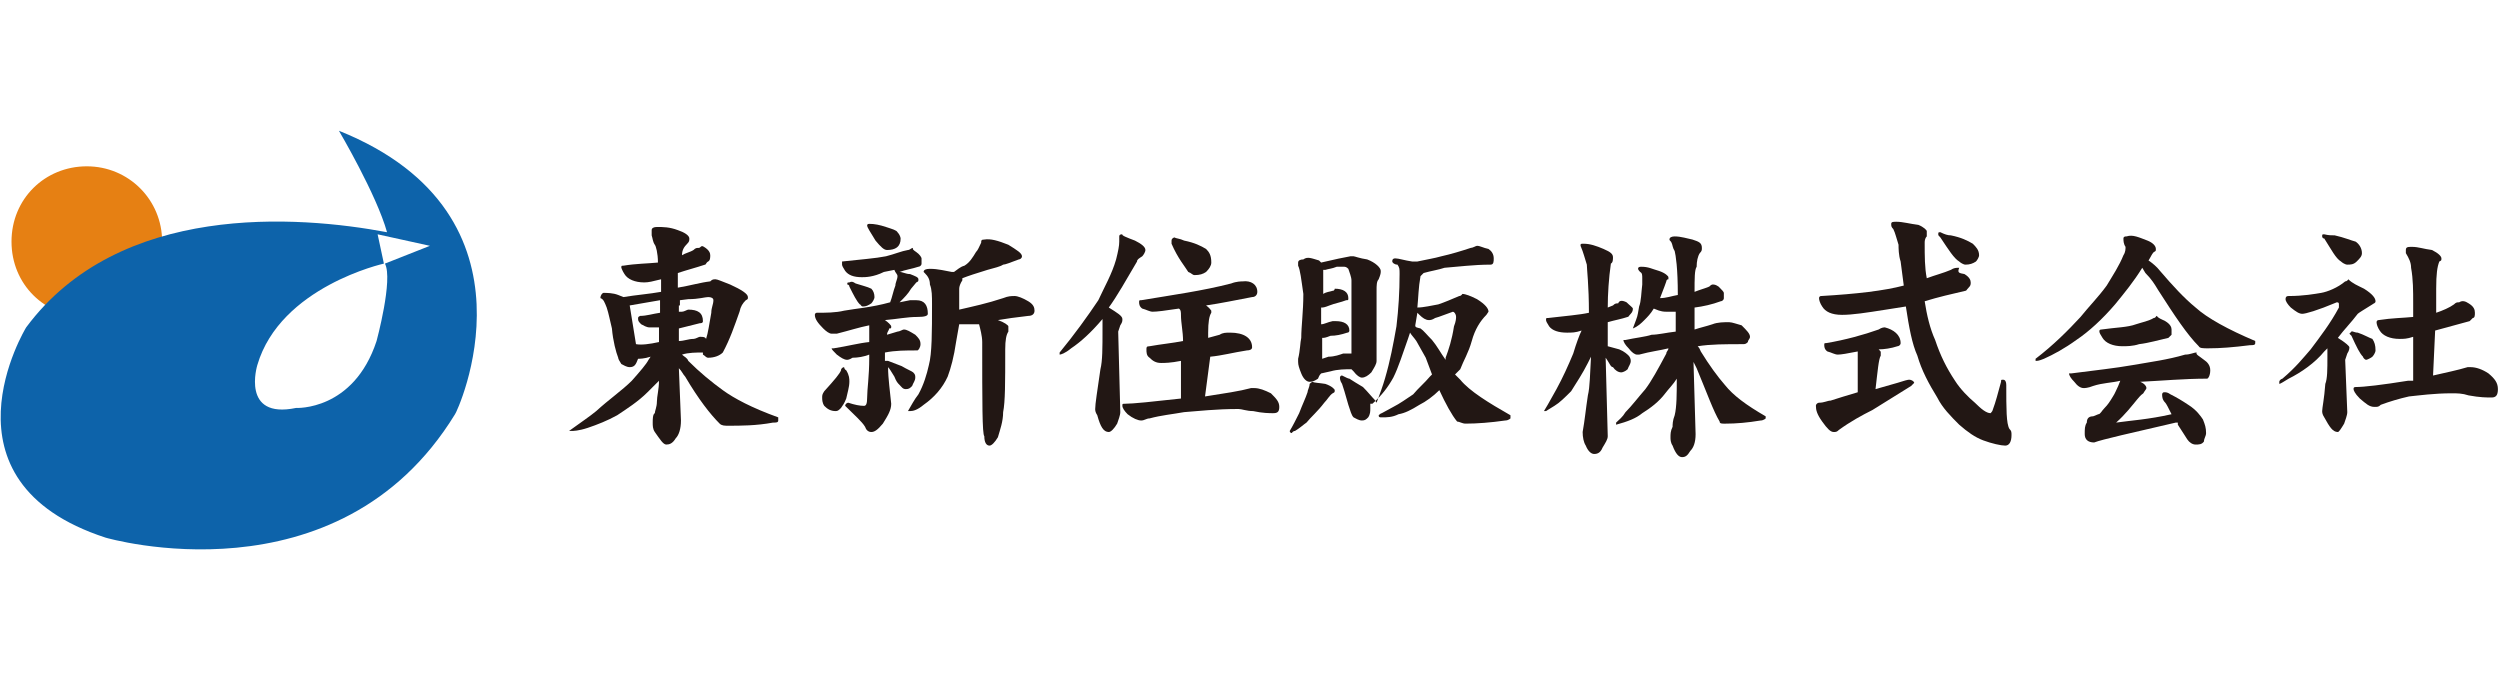
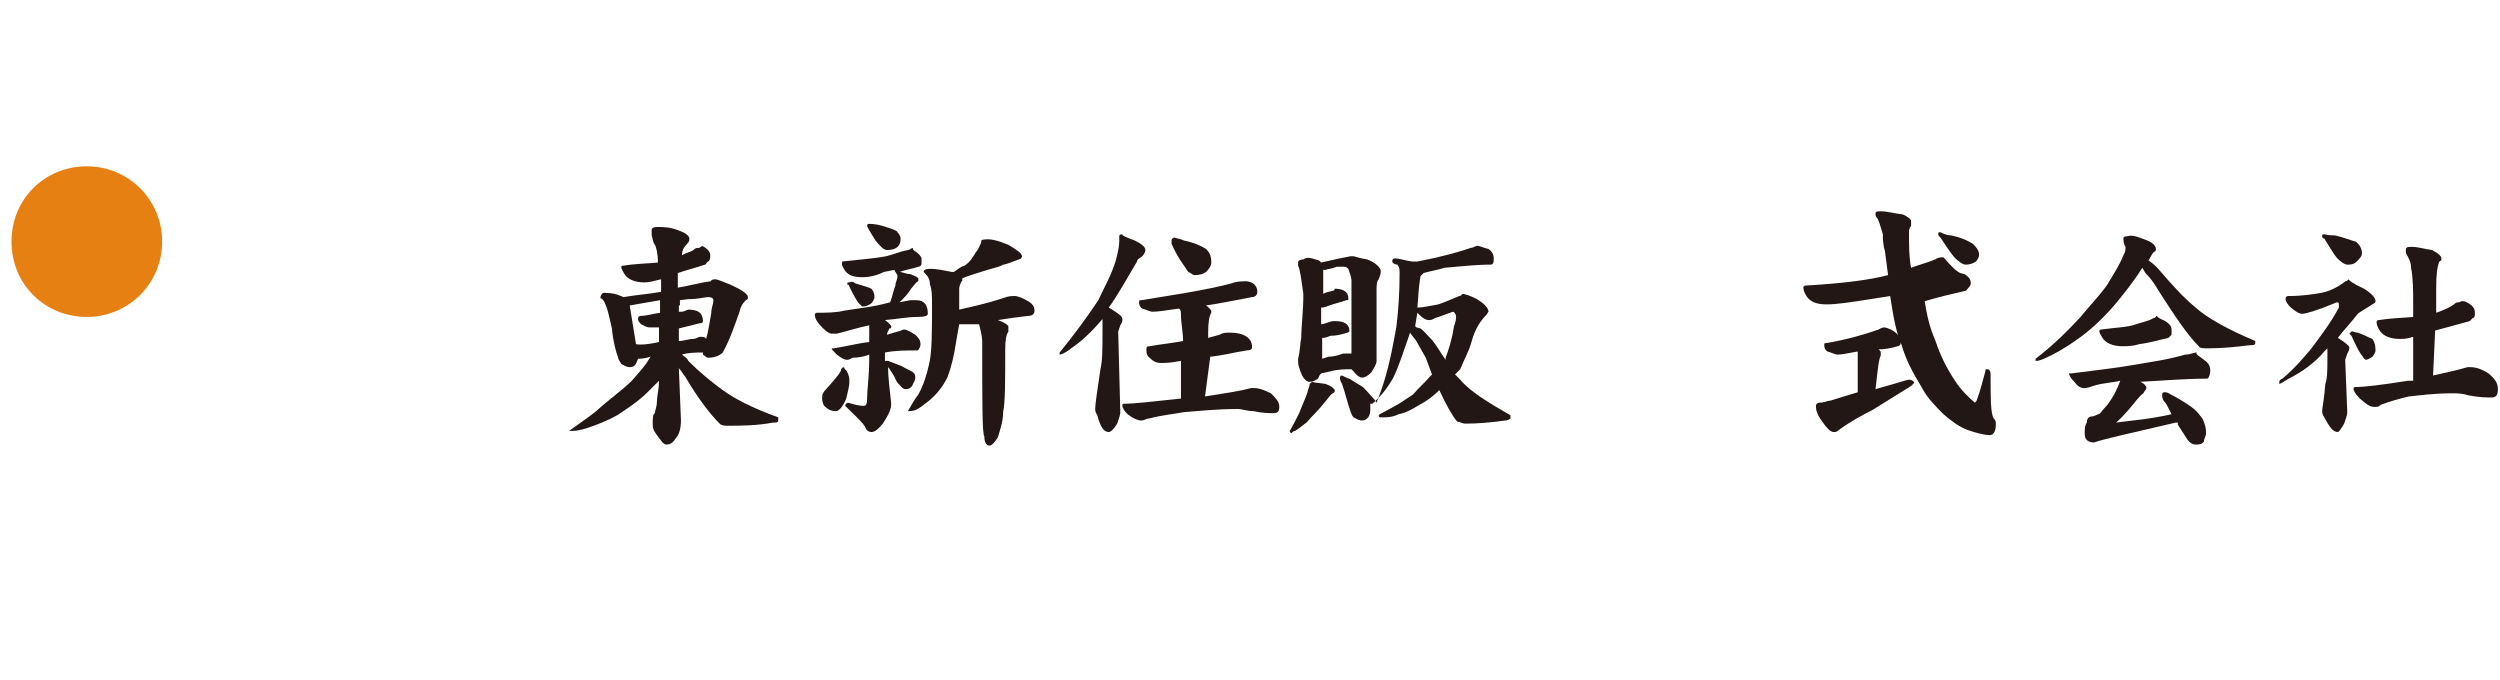
<svg xmlns="http://www.w3.org/2000/svg" version="1.1" id="レイヤー_1" x="0px" y="0px" viewBox="0 0 239 65" style="enable-background:new 0 0 239 65;" xml:space="preserve">
  <style type="text/css">
	.st0{fill:none;}
	.st1{fill:#221714;}
	.st2{fill:#E68013;}
	.st3{fill:#0D63AA;}
</style>
  <g id="Page-1">
    <g id="Desktop-HD" transform="translate(-120, -40)">
      <g id="logo" transform="translate(120, 40)">
-         <rect id="Background" y="12.5" class="st0" width="239" height="40" />
        <g id="Shape">
          <path class="st1" d="M67.3,23.6c0.5,0.3,0.6,0.6,0.6,0.8c0,0.2,0,0.5-0.2,0.6s-0.2,0.3-0.3,0.3c-0.9,0.3-1.7,0.5-2.6,0.8v1.4      c1.2-0.2,2.2-0.5,3.1-0.6c0.2-0.2,0.3-0.2,0.5-0.2c0.2,0,0.6,0.2,1.4,0.5c1.1,0.5,1.7,0.9,1.7,1.2c0,0.2,0,0.2-0.2,0.3      c-0.3,0.3-0.5,0.6-0.6,1.1c-0.5,1.4-0.9,2.6-1.6,3.9c-0.3,0.3-0.8,0.5-1.4,0.5c-0.2,0-0.3-0.2-0.5-0.3v-0.2c-0.6,0-1.4,0-2,0.2      c0.2,0.2,0.5,0.3,0.6,0.6c1.1,1.1,2.2,2,3.3,2.8c1.1,0.8,2.8,1.7,5.3,2.6v0.3c0,0.2-0.2,0.2-0.5,0.2c-1.6,0.3-3.1,0.3-4.3,0.3      c-0.3,0-0.6,0-0.8-0.2c-0.9-0.9-2-2.3-3.3-4.5c-0.2-0.2-0.3-0.5-0.6-0.8l0.2,5c0,0.8-0.2,1.4-0.5,1.7c-0.3,0.5-0.6,0.6-0.9,0.6      c-0.3,0-0.6-0.5-1.1-1.2c-0.2-0.3-0.2-0.6-0.2-0.9s0-0.8,0.2-0.9c0-0.2,0.2-0.6,0.2-1.1c0-0.5,0.2-1.2,0.2-2l-1.1,1.1      c-0.9,0.9-2,1.6-2.9,2.2c-0.9,0.5-1.9,0.9-2.8,1.2s-1.4,0.3-1.6,0.3h-0.2c1.1-0.8,2-1.4,2.6-1.9c1.2-1.1,2.5-2,3.4-2.9      c0.8-0.9,1.4-1.6,1.6-2l0.2-0.3c-0.6,0.2-1.1,0.2-1.2,0.2c-0.2,0.5-0.3,0.8-0.8,0.8c-0.3,0-0.6-0.2-0.8-0.3      c-0.2-0.3-0.3-0.5-0.3-0.6c-0.2-0.5-0.5-1.6-0.6-2.8c-0.2-0.8-0.3-1.4-0.5-2c-0.2-0.5-0.3-0.8-0.6-0.9c0-0.3,0.2-0.5,0.3-0.5      c0.3,0,0.9,0,1.4,0.2l0.5,0.2c1.2-0.2,2.5-0.3,3.6-0.5v-1.2c-0.8,0.2-1.2,0.3-1.6,0.3c-0.9,0-1.6-0.3-1.9-0.8      c-0.2-0.3-0.3-0.6-0.3-0.6c0-0.2,0-0.2,0.2-0.2c1.2-0.2,2.3-0.2,3.3-0.3c0-0.9-0.2-1.6-0.3-1.7c-0.2-0.3-0.2-0.6-0.3-0.9      c0-0.2,0-0.3,0-0.5s0.2-0.3,0.5-0.3c0.6,0,1.2,0,2,0.3c0.6,0.2,1.1,0.5,1.1,0.8c0,0.2,0,0.3-0.2,0.5c-0.3,0.3-0.5,0.6-0.5,1.1      c0.3-0.2,0.8-0.3,1.1-0.5c0.2-0.2,0.3-0.2,0.5-0.2S67,23.4,67.3,23.6z M63,32.7v-1.4c-0.5,0-0.8,0-0.9,0c-0.3,0-0.6-0.2-0.8-0.3      c-0.2-0.2-0.3-0.3-0.3-0.5c0-0.2,0-0.2,0.2-0.3c0.6,0,1.2-0.2,1.9-0.3V29v-0.3l-2.9,0.5l0.6,3.7C61.3,33,62.1,32.9,63,32.7z       M64.9,29.2v0.6h0.3c0.2,0,0.5-0.2,0.6-0.2c0.9,0,1.4,0.3,1.4,1.1c0,0.2-0.2,0.2-0.3,0.2l-2,0.5v1.2c0.5,0,0.9-0.2,1.4-0.2      c0.2,0,0.5-0.2,0.6-0.2c0.3,0,0.5,0,0.6,0.2c0.2-0.6,0.3-1.4,0.5-2.5c0-0.5,0.2-0.8,0.2-1.2c0-0.2-0.2-0.3-0.5-0.3      c-0.3,0-0.9,0.2-1.9,0.2L65,28.7v0.5H64.9z" />
          <path class="st1" d="M84.7,21.7c0.6,0.2,1,0.3,1.1,0.5c0.2,0.2,0.3,0.5,0.3,0.6c0,0.8-0.5,1.1-1.3,1.1c-0.3,0-0.6-0.3-1.1-0.9      c-0.5-0.8-0.8-1.3-0.8-1.4s0-0.2,0.2-0.2C83.6,21.4,84.1,21.5,84.7,21.7 M87.6,24.1c0.3,0.2,0.5,0.5,0.5,0.6c0,0.2,0,0.3,0,0.5      c0,0.2-0.2,0.3-0.3,0.3c-0.6,0.2-1.3,0.3-1.8,0.5c0.3,0,0.6,0.2,1,0.2c0.5,0.2,0.8,0.3,0.8,0.5c0,0.2,0,0.2-0.2,0.3l-0.5,0.6      c-0.3,0.5-0.6,0.8-1.1,1.3l1-0.2c0.3,0,0.5,0,0.6,0c0.8,0,1.1,0.5,1.1,1.3c0,0.2-0.3,0.3-1,0.3c-1,0-1.9,0.2-3.1,0.3      c0.3,0.2,0.6,0.5,0.6,0.6c0,0.2,0,0.2-0.2,0.2c0,0.2-0.2,0.3-0.2,0.6l1-0.3c0.2,0,0.5-0.2,0.6-0.2c0.3,0,0.6,0.2,1.1,0.5      c0.3,0.3,0.5,0.5,0.5,0.9c0,0.3-0.2,0.6-0.3,0.6c-1.1,0-2.1,0-3.1,0.2v0.8h0.3l1.3,0.5c0.5,0.3,1,0.5,1.1,0.6      c0.2,0.2,0.2,0.3,0.2,0.5c0,0.3-0.2,0.5-0.3,0.8c-0.2,0.2-0.3,0.3-0.6,0.3S86.2,37,86,36.8c-0.2-0.2-0.3-0.3-0.5-0.8      c-0.3-0.5-0.5-0.8-0.6-0.9c0,1.1,0.2,2.4,0.3,3.5c0,0.6-0.3,1.1-0.8,1.9c-0.5,0.6-0.8,0.8-1.1,0.8s-0.5-0.2-0.6-0.5      c-0.3-0.5-1-1.1-1.9-2c0-0.2,0.2-0.3,0.3-0.3c0.6,0.2,1.1,0.3,1.5,0.3c0.2,0,0.3-0.2,0.3-0.8c0-0.8,0.2-2,0.2-3.8v-0.3      c-0.5,0.2-1.1,0.3-1.6,0.3c-0.3,0.2-0.5,0.2-0.5,0.2c-0.3,0-0.6-0.2-1-0.5c-0.3-0.3-0.5-0.5-0.5-0.6c0,0,0,0,0.2,0      c1.3-0.2,2.4-0.5,3.4-0.6v-0.8c0-0.3,0-0.5,0-0.8c-1,0.2-1.9,0.5-3.1,0.8h-0.5c-0.2,0-0.5-0.2-0.8-0.5c-0.5-0.5-0.8-0.9-0.8-1.3      c0,0,0-0.2,0.2-0.2c0.8,0,1.8,0,2.6-0.2c1.1-0.2,2.6-0.3,4.4-0.8c0.2-0.5,0.3-1.1,0.5-1.6c0-0.3,0.2-0.6,0.2-0.9      c0-0.2-0.2-0.3-0.3-0.6l-1,0.2c-1,0.5-1.8,0.5-2.1,0.5c-0.8,0-1.3-0.2-1.6-0.6c-0.2-0.3-0.3-0.5-0.3-0.6V25      c1.8-0.2,3.2-0.3,4.2-0.5c0.8-0.2,1.5-0.5,2.1-0.6c0.2,0,0.3-0.2,0.5-0.2C87.2,23.8,87.3,23.9,87.6,24.1 M81.8,27.1      c0.6,0.2,1.1,0.3,1.5,0.5c0.2,0.2,0.3,0.5,0.3,0.8c0,0.2-0.2,0.5-0.3,0.6c-0.3,0.2-0.5,0.3-0.8,0.3c-0.2,0-0.2-0.2-0.3-0.2      c-0.3-0.3-0.6-0.9-1-1.7c0-0.2-0.2-0.2-0.2-0.2c0-0.2,0-0.2,0.2-0.2C81.4,26.9,81.5,26.9,81.8,27.1 M80.9,35.4      c0.3,0.5,0.3,0.8,0.3,1.1c0,0.5-0.2,1.1-0.3,1.6c-0.2,0.5-0.3,0.6-0.5,0.9c-0.2,0.2-0.3,0.3-0.5,0.3c-0.5,0-0.8-0.2-1.1-0.5      c-0.2-0.3-0.2-0.6-0.2-0.8s0-0.3,0.2-0.6c1-1.1,1.5-1.7,1.6-2c0-0.2,0.2-0.3,0.3-0.3C80.7,35.1,80.7,35.3,80.9,35.4 M96.4,23.4      c0.8,0.5,1.3,0.8,1.3,1.1c0,0.2-0.2,0.3-0.3,0.3c-0.8,0.3-1.3,0.5-1.5,0.5c-0.3,0.2-0.8,0.3-1.5,0.5c-1,0.3-1.9,0.6-2.4,0.8v0.2      c-0.2,0.3-0.3,0.6-0.3,0.8v2c1.3-0.3,2.7-0.6,4.2-1.1c0.5-0.2,0.8-0.2,1.1-0.2s0.8,0.2,1.3,0.5c0.5,0.3,0.6,0.6,0.6,0.9      c0,0.3-0.2,0.5-0.6,0.5l-1.6,0.2l-1.3,0.2c0.6,0.2,1,0.5,1,0.6c0,0.2,0,0.3,0,0.5c-0.2,0.3-0.3,0.8-0.3,1.7c0,3.2,0,5-0.2,6      c0,0.9-0.3,1.7-0.5,2.4c-0.3,0.5-0.6,0.8-0.8,0.8c-0.3,0-0.5-0.3-0.5-0.9c-0.2-0.2-0.2-3.2-0.2-9c0-0.6-0.2-1.3-0.3-1.7L92,31      c-0.2,0-0.2,0-0.3,0l-0.3,1.7c-0.2,1.4-0.5,2.5-0.8,3.3c-0.5,1.1-1.3,2-2.3,2.7c-0.6,0.5-1,0.6-1.3,0.6h-0.2      c0.3-0.5,0.6-1.1,1-1.6c0.5-0.9,0.8-1.9,1-2.8c0.3-1.1,0.3-3.2,0.3-5.8c0-0.8,0-1.4-0.2-1.9c0-0.5-0.2-0.8-0.5-1.1L88.3,26      c0-0.2,0.2-0.3,0.6-0.3c0.8,0,1.5,0.2,2.1,0.3h0.2c0.3-0.2,0.6-0.5,1-0.6c0.5-0.3,0.8-0.8,1.1-1.3c0.2-0.2,0.3-0.5,0.5-0.9      c0-0.2,0-0.3,0.3-0.3C94.7,22.8,95.4,23,96.4,23.4" />
          <path class="st1" d="M108.5,23c0.6,0.3,1,0.6,1,0.9c0,0.2-0.2,0.5-0.3,0.6c-0.3,0.2-0.5,0.3-0.5,0.5c-1,1.7-1.9,3.3-2.7,4.4      c0.8,0.5,1.3,0.8,1.3,1.1c0,0.2,0,0.3-0.2,0.6l-0.2,0.6l0.2,7.7c0,0.3-0.2,0.8-0.3,1.1c-0.3,0.5-0.6,0.8-0.8,0.8      c-0.5,0-0.8-0.5-1.1-1.6c-0.2-0.3-0.2-0.5-0.2-0.6c0-0.5,0.2-1.7,0.5-3.8c0.2-0.8,0.2-2,0.2-3.9c0-0.3,0-0.6,0-0.9      c-1.1,1.3-2.1,2.2-3,2.8c-0.6,0.5-1,0.6-1.1,0.6c0,0,0,0,0-0.2c1.4-1.7,2.7-3.5,3.7-5c0.6-1.3,1.3-2.5,1.7-3.9      c0.2-0.8,0.3-1.3,0.3-1.7v-0.5c0-0.2,0.2-0.2,0.3-0.2C107.2,22.5,107.7,22.7,108.5,23 M113.2,23c1,0.2,1.6,0.5,2.1,0.8      c0.3,0.3,0.5,0.6,0.5,1.3c0,0.3-0.2,0.6-0.5,0.9c-0.3,0.2-0.6,0.3-1.1,0.3c-0.2,0-0.3-0.2-0.6-0.3c-0.3-0.5-1-1.3-1.6-2.7      c0-0.2,0-0.2,0-0.3c0-0.2,0.2-0.3,0.3-0.3C112.4,22.8,112.8,22.8,113.2,23 M120.2,27.9c0,0.3-0.2,0.5-0.5,0.5      c-1.6,0.3-3,0.6-4.4,0.8c0.3,0.2,0.5,0.5,0.5,0.5c0,0.2,0,0.2,0,0.2c-0.2,0.3-0.3,0.9-0.3,1.9v0.5l1.1-0.3      c0.3-0.2,0.6-0.2,1-0.2c1.3,0,2.1,0.5,2.1,1.4c0,0.2-0.2,0.3-0.5,0.3c-1.3,0.2-2.4,0.5-3.5,0.6l-0.5,3.8      c1.9-0.3,3.3-0.5,4.4-0.8h0.3c0.5,0,1,0.2,1.6,0.5c0.5,0.5,0.8,0.8,0.8,1.3c0,0.5-0.2,0.6-0.6,0.6c-0.3,0-1,0-1.9-0.2      c-0.6,0-1.1-0.2-1.4-0.2c-2.2,0-3.8,0.2-5.2,0.3c-1.1,0.2-2.2,0.3-3.3,0.6c-0.3,0-0.5,0.2-0.8,0.2c-0.3,0-0.8-0.2-1.3-0.6      c-0.3-0.3-0.5-0.6-0.5-0.8s0-0.2,0.2-0.2c0.8,0,2.7-0.2,5.4-0.5v-3.6c-1,0.2-1.6,0.2-1.9,0.2c-0.5,0-0.8-0.2-1.1-0.5      c-0.3-0.2-0.3-0.5-0.3-0.8c0-0.2,0-0.3,0.3-0.3c1.1-0.2,2.2-0.3,3.2-0.5c0-0.9-0.2-1.7-0.2-2.5c0-0.2,0-0.5-0.2-0.6      c-1.3,0.2-2.1,0.3-2.5,0.3c-0.3,0-0.6-0.2-1-0.3c-0.3-0.2-0.3-0.5-0.3-0.6c0-0.2,0-0.2,0.2-0.2c3-0.5,5.9-0.9,8.6-1.6      c0.5-0.2,1-0.2,1.1-0.2C119.6,26.8,120.2,27.2,120.2,27.9" />
          <path class="st1" d="M126.1,24.9l0.2,0.2c1.3-0.3,2.2-0.5,2.8-0.6c0.2,0,0.2,0,0.3,0s0.6,0.2,1.3,0.3c0.8,0.3,1.3,0.8,1.3,1.1      c0,0.2,0,0.3-0.2,0.8c-0.2,0.2-0.2,0.6-0.2,1.1v2v4.7c0,0.3-0.2,0.6-0.5,1.1c-0.3,0.3-0.6,0.5-0.9,0.5c-0.2,0-0.5-0.2-0.8-0.6      l-0.2-0.2c-0.6,0-1.3,0-2,0.2l-0.9,0.2c-0.2,0.2-0.2,0.3-0.3,0.5c-0.3,0.2-0.5,0.3-0.8,0.3s-0.6-0.3-0.8-0.8      c-0.2-0.5-0.3-0.8-0.3-1.1v-0.3c0.2-0.8,0.2-1.6,0.3-2c0-1.1,0.2-2.5,0.2-4.2c-0.2-1.4-0.3-2.3-0.5-2.7v-0.3      c0-0.2,0.2-0.3,0.5-0.3C125,24.5,125.4,24.7,126.1,24.9z M127,34.1c0.6,0,1.1-0.2,1.4-0.3c0.2,0,0.2,0,0.3,0c0.2,0,0.3,0,0.5,0      c0-0.9,0-3.3,0-7c0-0.3-0.2-0.8-0.3-1.1c-0.2-0.2-0.3-0.2-0.5-0.2s-0.5,0-0.6,0c-0.5,0.2-0.8,0.2-1.1,0.3h-0.2V27v1.1      c0.3-0.2,0.6-0.2,0.9-0.3c0.2,0,0.2-0.2,0.2-0.2c0.8,0,1.3,0.3,1.3,0.9c0,0.2,0,0.2-0.2,0.2c-0.5,0.2-1.1,0.3-1.6,0.5      c-0.5,0.2-0.6,0.2-0.8,0.2v1.6c0.3,0,0.6-0.2,1.1-0.3c0.2,0,0.2,0,0.3,0c0.8,0,1.3,0.3,1.3,0.9c0,0,0,0.2-0.2,0.2      c-0.6,0.2-1.1,0.3-1.6,0.3c-0.5,0.2-0.6,0.2-0.8,0.2v2L127,34.1z M126.7,36.7c0.6,0.2,0.9,0.5,0.9,0.6c0,0.2,0,0.2-0.2,0.3      c-0.3,0.2-0.5,0.6-0.8,0.9c-0.6,0.8-1.3,1.4-1.7,1.9c-0.3,0.2-0.6,0.5-1.1,0.8c-0.2,0-0.3,0.2-0.3,0.2s-0.2,0-0.2-0.2      c0.3-0.5,0.6-1.1,0.9-1.7c0.3-0.8,0.6-1.4,0.8-2c0-0.2,0.2-0.5,0.2-0.8c0,0,0.2-0.2,0.3-0.2C125.6,36.6,126.1,36.6,126.7,36.7z       M129,36.2c0.3,0.2,0.8,0.5,1.3,0.8c0.5,0.5,0.8,0.9,1.1,1.2l0.2,0.3c0.3-0.8,0.6-1.6,0.8-2.3c0.5-1.7,0.8-3.3,1.1-5      c0.2-1.7,0.3-3.3,0.3-5c0-0.5,0-0.6-0.2-0.9c-0.3,0-0.5-0.2-0.5-0.3s0-0.3,0.3-0.3c0.3,0,0.9,0.2,1.6,0.3h0.5      c0.9-0.2,1.6-0.3,2.3-0.5c0.9-0.2,1.9-0.5,2.8-0.8c0.2,0,0.5-0.2,0.6-0.2c0.3,0,0.6,0.2,1.1,0.3c0.3,0.2,0.5,0.5,0.5,0.9      c0,0.3,0,0.6-0.3,0.6c-1.6,0-3.1,0.2-4.4,0.3c-0.6,0.2-1.3,0.3-2,0.5l-0.3,0.3c-0.2,1.1-0.2,2-0.3,3c0.6,0,1.4-0.2,2-0.3      c0.6-0.2,1.3-0.5,2-0.8c0.2,0,0.3-0.2,0.3-0.2c0.3,0,0.8,0.2,1.4,0.5c0.8,0.5,1.1,0.9,1.1,1.2l-0.2,0.3      c-0.6,0.6-1.1,1.4-1.4,2.5c-0.3,1.1-0.8,1.9-1.1,2.7l-0.5,0.5l0.5,0.5c0.9,1.1,2.7,2.2,4.8,3.4v0.3c0,0-0.2,0.2-0.5,0.2      c-1.4,0.2-2.7,0.3-3.8,0.3c-0.3,0-0.6-0.2-0.8-0.2c-0.5-0.6-1.1-1.7-1.7-3c-0.6,0.6-1.3,1.1-1.9,1.4c-0.8,0.5-1.4,0.8-2,0.9      c-0.6,0.3-1.1,0.3-1.6,0.3c-0.2,0-0.3,0-0.3-0.2c0,0,0.2-0.2,0.3-0.2l1.1-0.6c0.6-0.3,1.3-0.8,1.9-1.2c0.5-0.6,1.1-1.1,1.6-1.7      l0.2-0.2l-0.6-1.6c-0.3-0.5-0.6-1.1-0.9-1.6c-0.2-0.3-0.5-0.6-0.6-0.8l-0.2,0.6c-0.5,1.4-0.9,2.7-1.4,3.7      c-0.5,0.9-1.1,1.7-2,2.5h-0.2c0,0.2,0,0.3,0,0.5s0,0.5-0.2,0.8c-0.2,0.2-0.3,0.3-0.6,0.3c-0.3,0-0.6-0.2-0.8-0.3      c-0.2-0.2-0.3-0.6-0.5-1.2c-0.3-1.1-0.5-1.7-0.6-2c-0.2-0.3-0.2-0.5-0.2-0.6c0,0,0-0.2,0.2-0.2C128.7,36.1,128.9,36.2,129,36.2z       M135.8,31.4c0.3,0.2,0.6,0.6,1.1,1.1c0.5,0.6,0.8,1.2,1.3,1.9v-0.2c0.3-0.8,0.6-1.7,0.8-3c0.2-0.5,0.2-0.8,0.2-0.9      c0-0.3-0.2-0.5-0.3-0.5c-0.6,0.2-1.3,0.5-1.7,0.6c-0.3,0.2-0.5,0.2-0.6,0.2c-0.3,0-0.6-0.2-0.9-0.5l-0.2-0.2l-0.2,1.2      C135.3,31.3,135.4,31.3,135.8,31.4z" />
-           <path class="st1" d="M155.5,28.9c0.3,0.3,0.6,0.5,0.6,0.6s0,0.3-0.2,0.5c-0.2,0.2-0.2,0.3-0.3,0.3c-0.6,0.2-1.2,0.3-1.9,0.5v1.8      v0.5l1.1,0.3c0.5,0.2,0.8,0.5,0.9,0.6s0.2,0.3,0.2,0.5c0,0.3-0.2,0.5-0.3,0.8c-0.2,0.2-0.5,0.3-0.6,0.3c-0.3,0-0.6-0.2-0.8-0.5      c-0.2,0-0.3-0.3-0.5-0.6l-0.2-0.3l0.2,7.5c0,0.3-0.2,0.6-0.5,1.1c-0.2,0.5-0.5,0.6-0.8,0.6s-0.6-0.3-0.8-0.8      c-0.2-0.3-0.3-0.8-0.3-1.3c0.2-1.1,0.3-2.2,0.5-3.5c0.2-0.8,0.2-2.1,0.3-3.7l-0.3,0.6c-0.5,1-1.1,1.9-1.6,2.7      c-0.6,0.6-1.1,1.1-1.6,1.4c-0.5,0.3-0.8,0.5-0.8,0.5h-0.2c0.5-0.8,0.9-1.6,1.2-2.1c0.6-1.1,1.1-2.2,1.6-3.4      c0.3-1,0.6-1.8,0.8-2.2c-0.6,0.2-0.9,0.2-1.4,0.2c-0.8,0-1.4-0.2-1.7-0.6c-0.2-0.3-0.3-0.5-0.3-0.6c0-0.2,0-0.2,0.2-0.2      c1.7-0.2,3-0.3,3.9-0.5c0-2.6-0.2-4.2-0.2-4.6c-0.2-0.6-0.3-1.1-0.6-1.8c0-0.2,0-0.2,0.3-0.2c0.6,0,1.2,0.2,1.9,0.5      s0.9,0.5,0.9,0.8c0,0.2,0,0.5-0.2,0.6c-0.2,1.4-0.3,2.9-0.3,4.2l0.5-0.2c0.2-0.2,0.3-0.2,0.5-0.2      C154.8,28.7,155.1,28.7,155.5,28.9 M158.6,25.9c0.6,0.2,0.9,0.5,0.9,0.6v0.2c-0.2,0-0.2,0.2-0.2,0.2c-0.2,0.6-0.5,1.3-0.6,1.6      c0.6,0,1.1-0.2,1.7-0.3c0-2.6-0.2-3.8-0.3-4.2c-0.2-0.3-0.2-0.6-0.3-0.8s-0.2-0.2-0.2-0.3c0-0.2,0.2-0.3,0.5-0.3      c0.6,0,1.2,0.2,1.7,0.3c0.6,0.2,0.9,0.3,0.9,0.8c0,0.2,0,0.3-0.2,0.5c-0.2,0.3-0.3,0.8-0.3,1.3c-0.2,0.3-0.2,1.1-0.2,2.4      c0.5-0.2,0.9-0.3,1.4-0.5c0.2-0.2,0.3-0.2,0.3-0.2c0.2,0,0.3,0,0.6,0.2c0.3,0.3,0.5,0.5,0.5,0.6c0,0.2,0,0.3,0,0.5      c0,0.2-0.2,0.3-0.3,0.3c-0.8,0.3-1.7,0.5-2.5,0.6v1v1.1c0.6-0.2,1.1-0.3,1.7-0.5c0.5-0.2,1.1-0.2,1.6-0.2c0.3,0,0.8,0.2,1.2,0.3      c0.5,0.5,0.8,0.8,0.8,1.1c0,0.2-0.2,0.3-0.2,0.5c-0.2,0.2-0.3,0.2-0.5,0.2c-1.6,0-3.1,0-4.3,0.2c0.2,0.2,0.2,0.3,0.3,0.5      c0.8,1.3,1.6,2.4,2.3,3.2c0.8,1,2,1.9,3.9,3v0.2c0,0-0.2,0.2-0.5,0.2c-1.2,0.2-2.3,0.3-3.4,0.3c-0.3,0-0.5,0-0.5-0.2      c-0.6-1-1.2-2.7-2.2-5.1l-0.3-0.6l0.2,6.9c0,0.8-0.2,1.3-0.5,1.6c-0.3,0.5-0.5,0.6-0.8,0.6c-0.3,0-0.6-0.3-0.9-1.1      c-0.2-0.3-0.2-0.6-0.2-0.8c0-0.3,0-0.6,0.2-1c0-0.2,0-0.6,0.2-1.1c0.2-0.8,0.2-2.1,0.2-3.5c-0.3,0.5-0.8,1-1.1,1.4      c-0.6,0.8-1.4,1.4-2.2,1.9c-0.6,0.5-1.4,0.8-2.5,1.1v-0.2c0.3-0.3,0.6-0.5,0.9-1c0.6-0.6,1.2-1.4,1.9-2.2c0.6-0.8,1.2-1.9,2-3.4      c0-0.2,0.2-0.3,0.2-0.5c-0.8,0.2-1.7,0.3-2.8,0.6h-0.2c-0.2,0-0.5-0.2-0.8-0.6c-0.3-0.3-0.5-0.6-0.5-0.8c0,0,0,0,0.2,0      c0.9-0.2,1.9-0.3,2.5-0.5c0.6,0,1.4-0.2,2.3-0.3v-1.3v-0.6c-0.3,0-0.6,0-0.9,0c-0.6,0-0.9-0.2-1.2-0.3c-0.3,0.5-0.6,0.8-0.9,1.1      c-0.3,0.3-0.6,0.6-1.1,0.8l0.3-0.8c0.2-0.5,0.2-0.8,0.3-1.3c0.2-0.5,0.2-1.3,0.3-2.1c0-0.2,0-0.5,0-0.6c0-0.3,0-0.5-0.2-0.6      c-0.2-0.2-0.2-0.3-0.2-0.3c0-0.2,0.2-0.2,0.3-0.2C157.6,25.5,157.9,25.7,158.6,25.9" />
-           <path class="st1" d="M187.8,26.2c0.5,0.3,0.6,0.6,0.6,0.8c0,0.2,0,0.3-0.2,0.5c-0.2,0.2-0.2,0.3-0.3,0.3c-1.3,0.3-2.6,0.6-3.9,1      c0.2,1.3,0.5,2.6,1,3.7c0.5,1.5,1.1,2.7,1.9,3.9c0.5,0.8,1.3,1.6,1.9,2.1c0.6,0.6,1.1,1,1.5,1c0,0,0.2-0.2,0.2-0.3      c0.3-0.8,0.5-1.6,0.8-2.7c0-0.2,0-0.2,0.2-0.2c0.2,0,0.3,0.2,0.3,0.5c0,2.3,0,3.7,0.3,4.2c0.2,0.2,0.2,0.3,0.2,0.6      c0,0.6-0.2,1-0.6,1s-1.3-0.2-2.1-0.5c-0.8-0.3-1.5-0.8-2.3-1.5c-0.8-0.8-1.6-1.6-2.1-2.6c-0.8-1.3-1.5-2.6-1.9-4      c-0.5-1.1-0.8-2.7-1.1-4.7l-1.9,0.3c-1.9,0.3-3.2,0.5-4.2,0.5c-1,0-1.6-0.3-1.9-0.8c-0.2-0.3-0.3-0.6-0.3-0.8c0,0,0-0.2,0.2-0.2      c3.4-0.2,6-0.5,7.9-1l-0.3-2.3c-0.2-0.6-0.2-1.3-0.2-1.6c-0.2-0.6-0.3-1.1-0.5-1.5c-0.2-0.2-0.2-0.3-0.2-0.5      c0-0.2,0.2-0.2,0.5-0.2c0.6,0,1.3,0.2,2.1,0.3c0.5,0.2,0.8,0.5,0.8,0.6c0,0.3,0,0.3,0,0.5c-0.2,0.2-0.2,0.5-0.2,0.6      c0,1.3,0,2.4,0.2,3.4c0.8-0.3,1.6-0.5,2.3-0.8c0.3-0.2,0.5-0.2,0.8-0.2C187.1,26.1,187.3,26.1,187.8,26.2 M181.7,32.8      c0,0.2-0.2,0.3-0.3,0.3c-0.6,0.2-1.3,0.3-1.8,0.3c0.2,0.2,0.2,0.2,0.2,0.3V34c-0.2,0.3-0.3,1.5-0.5,3.2l2.1-0.6      c0.6-0.2,1-0.3,1.1-0.3c0.3,0,0.5,0.2,0.5,0.3c0,0-0.2,0.2-0.3,0.3c-0.8,0.5-2.1,1.3-3.7,2.3c-1,0.5-2.1,1.1-3.2,1.9      c-0.2,0.2-0.3,0.2-0.5,0.2c-0.3,0-0.6-0.3-1.1-1s-0.6-1.1-0.6-1.5c0-0.2,0.2-0.3,0.3-0.3c0.5,0,0.8-0.2,1.1-0.2      c0.6-0.2,1.6-0.5,2.6-0.8c0-2.1,0-3.2,0-3.7v-0.2c-1,0.2-1.6,0.3-1.9,0.3c-0.3,0-0.6-0.2-1-0.3c-0.3-0.2-0.3-0.5-0.3-0.6      c0-0.2,0-0.2,0.2-0.2c1.8-0.3,3.6-0.8,5-1.3c0.3-0.2,0.5-0.2,0.6-0.2C181,31.5,181.7,32,181.7,32.8 M186.5,22.5      c1,0.2,1.6,0.5,2.1,0.8c0.3,0.3,0.6,0.6,0.6,1.1c0,0.2-0.2,0.5-0.3,0.6c-0.3,0.2-0.6,0.3-1,0.3c-0.2,0-0.5-0.2-0.6-0.3      c-0.5-0.3-1-1.1-1.8-2.3c-0.2-0.2-0.2-0.2-0.2-0.3c0-0.2,0-0.2,0.2-0.2C185.9,22.4,186.2,22.5,186.5,22.5" />
+           <path class="st1" d="M187.8,26.2c0.5,0.3,0.6,0.6,0.6,0.8c0,0.2,0,0.3-0.2,0.5c-0.2,0.2-0.2,0.3-0.3,0.3c-1.3,0.3-2.6,0.6-3.9,1      c0.2,1.3,0.5,2.6,1,3.7c0.5,1.5,1.1,2.7,1.9,3.9c0.5,0.8,1.3,1.6,1.9,2.1c0,0,0.2-0.2,0.2-0.3      c0.3-0.8,0.5-1.6,0.8-2.7c0-0.2,0-0.2,0.2-0.2c0.2,0,0.3,0.2,0.3,0.5c0,2.3,0,3.7,0.3,4.2c0.2,0.2,0.2,0.3,0.2,0.6      c0,0.6-0.2,1-0.6,1s-1.3-0.2-2.1-0.5c-0.8-0.3-1.5-0.8-2.3-1.5c-0.8-0.8-1.6-1.6-2.1-2.6c-0.8-1.3-1.5-2.6-1.9-4      c-0.5-1.1-0.8-2.7-1.1-4.7l-1.9,0.3c-1.9,0.3-3.2,0.5-4.2,0.5c-1,0-1.6-0.3-1.9-0.8c-0.2-0.3-0.3-0.6-0.3-0.8c0,0,0-0.2,0.2-0.2      c3.4-0.2,6-0.5,7.9-1l-0.3-2.3c-0.2-0.6-0.2-1.3-0.2-1.6c-0.2-0.6-0.3-1.1-0.5-1.5c-0.2-0.2-0.2-0.3-0.2-0.5      c0-0.2,0.2-0.2,0.5-0.2c0.6,0,1.3,0.2,2.1,0.3c0.5,0.2,0.8,0.5,0.8,0.6c0,0.3,0,0.3,0,0.5c-0.2,0.2-0.2,0.5-0.2,0.6      c0,1.3,0,2.4,0.2,3.4c0.8-0.3,1.6-0.5,2.3-0.8c0.3-0.2,0.5-0.2,0.8-0.2C187.1,26.1,187.3,26.1,187.8,26.2 M181.7,32.8      c0,0.2-0.2,0.3-0.3,0.3c-0.6,0.2-1.3,0.3-1.8,0.3c0.2,0.2,0.2,0.2,0.2,0.3V34c-0.2,0.3-0.3,1.5-0.5,3.2l2.1-0.6      c0.6-0.2,1-0.3,1.1-0.3c0.3,0,0.5,0.2,0.5,0.3c0,0-0.2,0.2-0.3,0.3c-0.8,0.5-2.1,1.3-3.7,2.3c-1,0.5-2.1,1.1-3.2,1.9      c-0.2,0.2-0.3,0.2-0.5,0.2c-0.3,0-0.6-0.3-1.1-1s-0.6-1.1-0.6-1.5c0-0.2,0.2-0.3,0.3-0.3c0.5,0,0.8-0.2,1.1-0.2      c0.6-0.2,1.6-0.5,2.6-0.8c0-2.1,0-3.2,0-3.7v-0.2c-1,0.2-1.6,0.3-1.9,0.3c-0.3,0-0.6-0.2-1-0.3c-0.3-0.2-0.3-0.5-0.3-0.6      c0-0.2,0-0.2,0.2-0.2c1.8-0.3,3.6-0.8,5-1.3c0.3-0.2,0.5-0.2,0.6-0.2C181,31.5,181.7,32,181.7,32.8 M186.5,22.5      c1,0.2,1.6,0.5,2.1,0.8c0.3,0.3,0.6,0.6,0.6,1.1c0,0.2-0.2,0.5-0.3,0.6c-0.3,0.2-0.6,0.3-1,0.3c-0.2,0-0.5-0.2-0.6-0.3      c-0.5-0.3-1-1.1-1.8-2.3c-0.2-0.2-0.2-0.2-0.2-0.3c0-0.2,0-0.2,0.2-0.2C185.9,22.4,186.2,22.5,186.5,22.5" />
          <path class="st1" d="M205.3,23c0.5,0.2,0.8,0.5,0.8,0.8c0,0.2,0,0.2-0.2,0.3c-0.2,0.2-0.3,0.5-0.5,0.8c0.3,0.2,0.8,0.6,1.1,1      c1.2,1.4,2.3,2.6,3.4,3.5c1.1,1,3.1,2.1,5.7,3.2v0.2c0,0.2-0.2,0.2-0.5,0.2c-1.6,0.2-2.8,0.3-4,0.3c-0.5,0-0.8,0-0.9-0.2      c-1.1-1.1-2.3-2.9-3.9-5.4c-0.3-0.5-0.6-1-1.2-1.6l-0.3-0.5c-0.8,1.3-1.7,2.4-2.6,3.5c-1.2,1.4-2.5,2.6-3.7,3.4      c-1.1,0.8-2.2,1.4-3.1,1.8c-0.5,0.2-0.6,0.2-0.8,0.2v-0.2c1.7-1.3,3.1-2.7,4.3-4c0.8-1,1.7-1.9,2.5-3c0.6-1,1.2-1.9,1.6-2.9      c0.2-0.3,0.2-0.6,0.2-0.8c-0.2-0.3-0.2-0.6-0.2-0.8s0.2-0.2,0.3-0.2C203.9,22.4,204.5,22.7,205.3,23 M207,30.7      c0.5,0.3,0.6,0.6,0.6,0.8s0,0.5,0,0.5c-0.2,0.2-0.3,0.3-0.3,0.3c-0.9,0.2-1.9,0.5-2.8,0.6c-0.6,0.2-1.2,0.2-1.6,0.2      c-0.9,0-1.6-0.3-1.9-0.8c-0.2-0.3-0.3-0.5-0.3-0.6s0-0.2,0.2-0.2c1.4-0.2,2.5-0.2,3.3-0.5c0.6-0.2,1.2-0.3,1.7-0.6      c0.2,0,0.2-0.2,0.3-0.2C206.3,30.4,206.6,30.5,207,30.7 M210.7,34.4c0.3,0.2,0.6,0.5,0.6,1s-0.2,0.8-0.3,0.8      c-2.2,0-4.3,0.2-6.4,0.3c0.5,0.2,0.6,0.5,0.6,0.6s-0.2,0.3-0.3,0.5c-0.3,0.2-0.5,0.5-0.6,0.6c-0.5,0.6-1.1,1.4-2,2.2      c1.4-0.2,3.1-0.3,5.3-0.8c-0.3-0.6-0.5-1-0.6-1.1c-0.3-0.3-0.3-0.6-0.3-0.8c0,0,0-0.2,0.2-0.2c0.2,0,0.3,0,0.6,0.2      c0.6,0.3,1.1,0.6,1.7,1c0.8,0.5,1.2,1.1,1.4,1.4c0.2,0.5,0.3,0.8,0.3,1.3c0,0.3-0.2,0.5-0.2,0.8c-0.2,0.3-0.5,0.3-0.8,0.3      c-0.3,0-0.6-0.2-0.8-0.5c-0.2-0.3-0.5-0.8-0.9-1.4v-0.2H208c-4.3,1-7,1.6-7.8,1.9c-0.6,0-0.9-0.3-0.9-0.8s0-0.8,0.2-1.1      c0-0.5,0.3-0.6,0.6-0.6l0.5-0.2c0.2,0,0.3-0.3,0.6-0.6c0.3-0.3,0.5-0.6,0.8-1.1c0.2-0.3,0.3-0.6,0.5-1l0.2-0.5      c-0.8,0.2-1.7,0.2-2.6,0.5c-0.5,0.2-0.8,0.2-0.9,0.2c-0.3,0-0.6-0.2-0.9-0.6c-0.3-0.3-0.5-0.6-0.5-0.8c0,0,0,0,0.2,0      c2.3-0.3,4.2-0.5,5.9-0.8c1.7-0.3,3.3-0.5,5-1c0.5,0,0.8-0.2,1.1-0.2C209.9,33.9,210.2,34,210.7,34.4" />
          <path class="st1" d="M223.2,22.5c0.9,0.2,1.6,0.5,2,0.6c0.3,0.2,0.6,0.6,0.6,1.1c0,0.3-0.2,0.5-0.5,0.8      c-0.3,0.3-0.6,0.3-0.9,0.3c-0.2,0-0.5-0.2-0.6-0.3c-0.5-0.3-0.9-1.1-1.6-2.2c-0.2,0-0.2-0.2-0.2-0.2c0-0.2,0-0.2,0.2-0.2      C222.6,22.5,222.9,22.5,223.2,22.5 M226,27.6c0.8,0.5,1.1,0.9,1.1,1.2c0,0.2-0.2,0.2-0.3,0.3c-0.8,0.5-1.3,0.8-1.4,0.9      c-0.6,0.8-1.3,1.5-1.9,2.3c0.8,0.5,1.1,0.8,1.1,0.9s0,0.3-0.2,0.6l-0.2,0.6l0.2,5c0,0.3-0.2,0.8-0.3,1.1      c-0.3,0.5-0.5,0.8-0.6,0.8c-0.5,0-0.8-0.5-1.3-1.4c-0.2-0.3-0.2-0.5-0.2-0.6c0-0.3,0.2-1.2,0.3-2.6c0.2-0.5,0.2-1.4,0.2-2.6      c0-0.3,0-0.6,0-0.8l-0.3,0.3c-0.9,1.1-2.2,2-3.4,2.6c-0.5,0.3-0.8,0.5-0.9,0.5c0,0,0,0,0-0.2c0,0,0-0.2,0.3-0.3      c1.3-1.1,2-2,2.7-2.8c0.9-1.2,1.9-2.5,2.7-4c0-0.2,0-0.2,0-0.3s0-0.2-0.2-0.2c-1.9,0.8-3,1.1-3.3,1.1c-0.3,0-0.6-0.2-1.1-0.6      c-0.3-0.3-0.5-0.6-0.5-0.8c0-0.3,0.2-0.3,0.3-0.3c1.4,0,2.5-0.2,3.1-0.3s1.6-0.5,2.3-1.1c0.2,0,0.3-0.2,0.3-0.2      C224.9,27.1,225.4,27.3,226,27.6 M225.4,31.8c0.6,0.2,1.1,0.5,1.4,0.6c0.2,0.3,0.3,0.6,0.3,1.1c0,0.2-0.2,0.5-0.3,0.6      s-0.5,0.3-0.6,0.3s-0.3-0.2-0.3-0.3c-0.3-0.3-0.6-0.9-1.1-2l-0.2-0.2l0.2-0.2C224.8,31.6,225.1,31.8,225.4,31.8 M236,29      c0.5,0.3,0.6,0.6,0.6,0.9c0,0.2,0,0.5-0.2,0.5c-0.2,0.2-0.3,0.3-0.3,0.3c-1.1,0.3-2.2,0.6-3.3,0.9l-0.2,4.3      c1.3-0.3,2.3-0.5,3.3-0.8h0.3c0.5,0,1.1,0.2,1.7,0.6c0.6,0.5,0.9,0.9,0.9,1.5s-0.2,0.8-0.6,0.8c-0.5,0-1.1,0-2.2-0.2      c-0.6-0.2-1.1-0.2-1.6-0.2c-1.7,0-3.1,0.2-4.1,0.3c-0.9,0.2-1.9,0.5-2.7,0.8c-0.2,0.2-0.3,0.2-0.6,0.2c-0.5,0-0.8-0.3-1.4-0.8      c-0.5-0.5-0.6-0.8-0.6-0.9s0-0.2,0.2-0.2c0.8,0,2.5-0.2,5-0.6h0.5v-4.2c-0.6,0.2-0.9,0.2-1.3,0.2c-0.9,0-1.6-0.3-1.9-0.8      c-0.2-0.3-0.3-0.6-0.3-0.8c0,0,0-0.2,0.2-0.2c1.3-0.2,2.3-0.2,3.3-0.3V29c0-1.2,0-2.3-0.2-3.4c0-0.5-0.2-0.9-0.5-1.4v-0.3      c0-0.3,0.2-0.3,0.6-0.3c0.6,0,1.1,0.2,1.9,0.3c0.6,0.3,0.9,0.6,0.9,0.8s0,0.2-0.2,0.3c-0.2,0.5-0.3,1.2-0.3,2.6v2.3      c0.6-0.2,1.3-0.5,1.7-0.8c0.2-0.2,0.3-0.2,0.5-0.2C235.4,28.7,235.7,28.8,236,29" />
          <path class="st2" d="M8.3,30.3c4,0,7.2-3.2,7.2-7.2s-3.2-7.2-7.2-7.2S1.1,19,1.1,23.1S4.3,30.3,8.3,30.3" />
-           <path class="st3" d="M32.4,12.5c0,0,3.6,6.1,4.6,9.7c-8.5-1.6-25.6-2.9-34.5,9.1c0,0-9,14.7,7.6,20.1c0,0,22.2,6.5,33.4-11.8      C43.6,39.6,52.6,20.6,32.4,12.5 M36,32.6c-2.2,6.7-7.7,6.4-7.7,6.4c-5.3,1.1-3.7-4.1-3.7-4.1c2.2-7.5,12.1-9.7,12.1-9.7      l-0.6-2.8l5,1.1l-4.3,1.7C37.6,26.7,36,32.6,36,32.6" />
        </g>
      </g>
    </g>
  </g>
</svg>